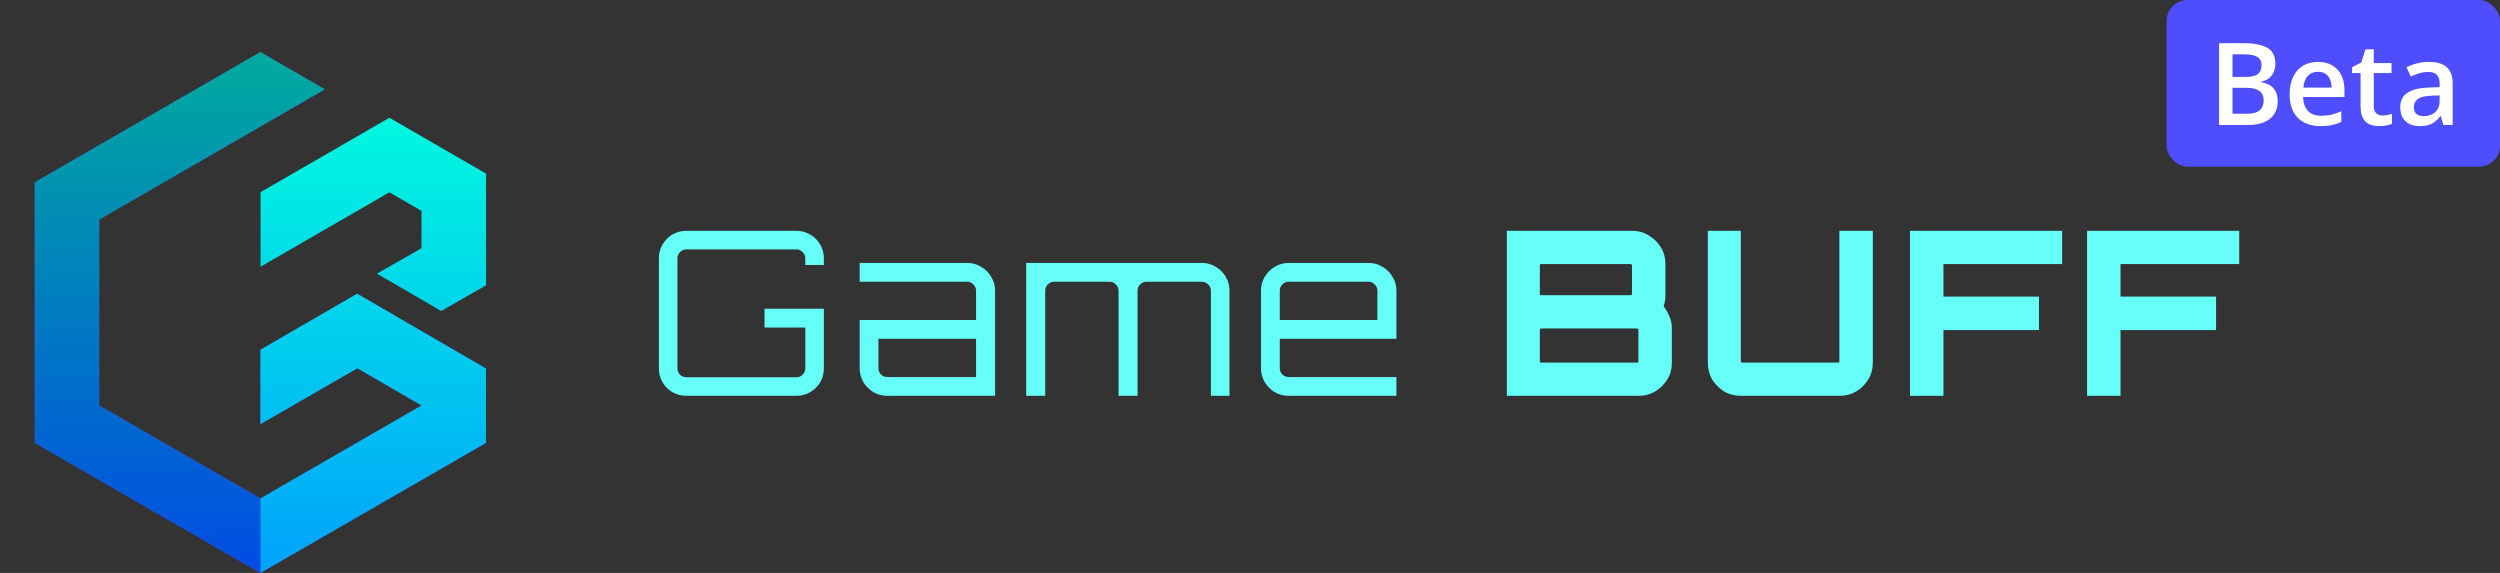
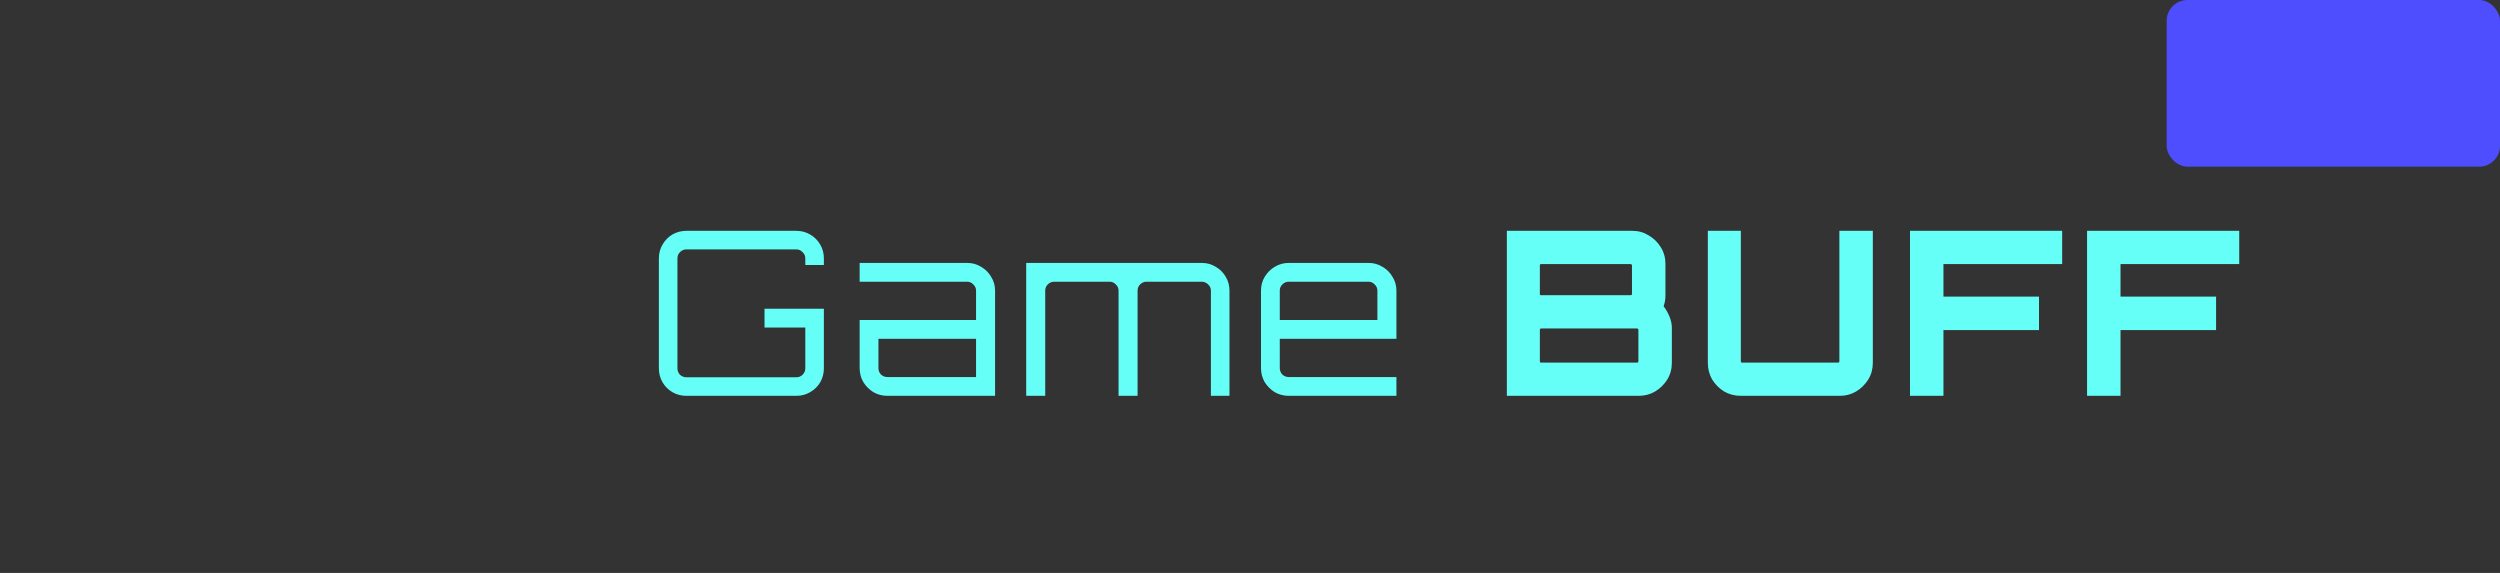
<svg xmlns="http://www.w3.org/2000/svg" width="240" height="55" viewBox="0 0 240 55" fill="none">
  <rect x="0" y="0" width="240" height="55" fill="#333333" stroke="none" />
-   <path d="M34.292 28.202H34.284L25.005 33.574V40.713L34.31 35.35L40.47 38.928L24.996 47.852L9.522 38.928V21.072L31.182 8.57L24.996 5L3.336 17.502V42.515L24.996 55L46.656 42.515V35.385L34.292 28.202Z" fill="#4E4EFF" />
-   <path fill-rule="evenodd" clip-rule="evenodd" d="M25.014 18.446L37.377 11.307H37.386L46.665 16.67V27.387L42.359 29.857L36.182 26.27L40.47 23.827V20.248L37.377 18.464L25.014 25.603V18.446ZM46.656 42.515L24.996 55V47.852L40.47 38.928L34.31 35.35L25.005 40.713V33.574L34.284 28.202H34.293L46.656 35.385V42.515Z" fill="url(#paint0_linear_5738_50345)" />
-   <path d="M24.996 47.861L9.522 38.937V21.08L31.182 8.578L24.996 5L3.336 17.502V42.515L24.996 55" fill="url(#paint1_linear_5738_50345)" />
  <path d="M65.892 38C65.408 38 64.961 37.883 64.55 37.648C64.154 37.413 63.839 37.098 63.604 36.702C63.369 36.291 63.252 35.844 63.252 35.36V24.8C63.252 24.316 63.369 23.876 63.604 23.48C63.839 23.069 64.154 22.747 64.55 22.512C64.961 22.277 65.408 22.16 65.892 22.16H76.452C76.936 22.16 77.376 22.277 77.772 22.512C78.183 22.747 78.505 23.069 78.74 23.48C78.975 23.876 79.092 24.316 79.092 24.8V25.438H77.31V24.8C77.31 24.565 77.222 24.367 77.046 24.206C76.885 24.03 76.687 23.942 76.452 23.942H65.892C65.657 23.942 65.452 24.03 65.276 24.206C65.115 24.367 65.034 24.565 65.034 24.8V35.36C65.034 35.595 65.115 35.8 65.276 35.976C65.452 36.137 65.657 36.218 65.892 36.218H76.452C76.687 36.218 76.885 36.137 77.046 35.976C77.222 35.8 77.31 35.595 77.31 35.36V31.444H73.394V29.64H79.092V35.36C79.092 35.844 78.975 36.291 78.74 36.702C78.505 37.098 78.183 37.413 77.772 37.648C77.376 37.883 76.936 38 76.452 38H65.892ZM85.188 38C84.704 38 84.256 37.883 83.846 37.648C83.45 37.399 83.127 37.076 82.878 36.68C82.643 36.269 82.526 35.822 82.526 35.338V30.718H93.702V27.902C93.702 27.667 93.614 27.469 93.438 27.308C93.276 27.132 93.078 27.044 92.844 27.044H82.526V25.24H92.844C93.342 25.24 93.79 25.365 94.186 25.614C94.596 25.849 94.919 26.171 95.154 26.582C95.403 26.978 95.528 27.418 95.528 27.902V38H85.188ZM85.188 36.196H93.702V32.522H84.33V35.338C84.33 35.573 84.41 35.778 84.572 35.954C84.748 36.115 84.953 36.196 85.188 36.196ZM98.515 38V25.24H115.367C115.866 25.24 116.313 25.365 116.709 25.614C117.12 25.849 117.443 26.171 117.677 26.582C117.912 26.978 118.029 27.418 118.029 27.902V38H116.247V27.902C116.247 27.667 116.159 27.469 115.983 27.308C115.807 27.132 115.602 27.044 115.367 27.044H110.065C109.831 27.044 109.625 27.132 109.449 27.308C109.288 27.469 109.207 27.667 109.207 27.902V38H107.381V27.902C107.381 27.667 107.293 27.469 107.117 27.308C106.956 27.132 106.758 27.044 106.523 27.044H101.199C100.965 27.044 100.759 27.132 100.583 27.308C100.422 27.469 100.341 27.667 100.341 27.902V38H98.515ZM123.717 38C123.233 38 122.786 37.883 122.375 37.648C121.979 37.399 121.657 37.076 121.407 36.68C121.173 36.269 121.055 35.822 121.055 35.338V27.902C121.055 27.418 121.173 26.978 121.407 26.582C121.657 26.171 121.979 25.849 122.375 25.614C122.786 25.365 123.233 25.24 123.717 25.24H131.373C131.872 25.24 132.319 25.365 132.715 25.614C133.126 25.849 133.449 26.171 133.683 26.582C133.933 26.978 134.057 27.418 134.057 27.902V32.522H122.859V35.338C122.859 35.573 122.94 35.778 123.101 35.954C123.277 36.115 123.483 36.196 123.717 36.196H134.057V38H123.717ZM122.859 30.718H132.231V27.902C132.231 27.667 132.143 27.469 131.967 27.308C131.806 27.132 131.608 27.044 131.373 27.044H123.717C123.483 27.044 123.277 27.132 123.101 27.308C122.94 27.469 122.859 27.667 122.859 27.902V30.718ZM144.658 38V22.16H156.714C157.286 22.16 157.806 22.307 158.276 22.6C158.76 22.879 159.148 23.26 159.442 23.744C159.735 24.213 159.882 24.741 159.882 25.328V28.364C159.882 28.555 159.867 28.738 159.838 28.914C159.808 29.075 159.764 29.237 159.706 29.398C159.94 29.706 160.131 30.043 160.278 30.41C160.424 30.762 160.498 31.121 160.498 31.488V34.832C160.498 35.419 160.351 35.954 160.058 36.438C159.764 36.907 159.376 37.289 158.892 37.582C158.422 37.861 157.894 38 157.308 38H144.658ZM147.958 34.81H157.154C157.198 34.81 157.227 34.803 157.242 34.788C157.271 34.759 157.286 34.722 157.286 34.678V31.664C157.286 31.635 157.271 31.605 157.242 31.576C157.227 31.547 157.198 31.532 157.154 31.532H147.958C147.914 31.532 147.877 31.547 147.848 31.576C147.833 31.605 147.826 31.635 147.826 31.664V34.678C147.826 34.722 147.833 34.759 147.848 34.788C147.877 34.803 147.914 34.81 147.958 34.81ZM147.958 28.342H156.538C156.567 28.342 156.596 28.335 156.626 28.32C156.655 28.291 156.67 28.261 156.67 28.232V25.482C156.67 25.438 156.655 25.409 156.626 25.394C156.596 25.365 156.567 25.35 156.538 25.35H147.958C147.914 25.35 147.877 25.365 147.848 25.394C147.833 25.409 147.826 25.438 147.826 25.482V28.232C147.826 28.261 147.833 28.291 147.848 28.32C147.877 28.335 147.914 28.342 147.958 28.342ZM167.12 38C166.534 38 165.998 37.861 165.514 37.582C165.045 37.289 164.664 36.907 164.37 36.438C164.092 35.954 163.952 35.419 163.952 34.832V22.16H167.12V34.678C167.12 34.722 167.128 34.759 167.142 34.788C167.172 34.803 167.208 34.81 167.252 34.81H176.448C176.492 34.81 176.522 34.803 176.536 34.788C176.566 34.759 176.58 34.722 176.58 34.678V22.16H179.792V34.832C179.792 35.419 179.646 35.954 179.352 36.438C179.059 36.907 178.67 37.289 178.186 37.582C177.717 37.861 177.196 38 176.624 38H167.12ZM183.359 38V22.16H197.967V25.35H186.571V28.474H195.745V31.686H186.571V38H183.359ZM200.358 38V22.16H214.966V25.35H203.57V28.474H212.744V31.686H203.57V38H200.358Z" fill="#65FFF7" />
  <rect x="208" width="32" height="16" rx="2" fill="#4E4EFF" />
-   <path d="M213.031 4.147H215.368C216.381 4.147 217.146 4.294 217.661 4.588C218.177 4.882 218.435 5.388 218.435 6.108C218.435 6.409 218.381 6.681 218.273 6.924C218.17 7.164 218.017 7.363 217.817 7.521C217.616 7.674 217.369 7.778 217.076 7.832V7.886C217.38 7.939 217.65 8.034 217.887 8.17C218.127 8.306 218.315 8.502 218.451 8.756C218.59 9.01 218.66 9.34 218.66 9.744C218.66 10.224 218.546 10.632 218.316 10.969C218.091 11.305 217.767 11.561 217.344 11.737C216.925 11.912 216.428 12 215.851 12H213.031V4.147ZM214.32 7.386H215.556C216.139 7.386 216.544 7.291 216.77 7.102C216.995 6.912 217.108 6.634 217.108 6.269C217.108 5.897 216.974 5.628 216.705 5.463C216.44 5.299 216.018 5.216 215.438 5.216H214.32V7.386ZM214.32 8.428V10.92H215.679C216.281 10.92 216.703 10.804 216.947 10.571C217.19 10.338 217.312 10.023 217.312 9.626C217.312 9.382 217.257 9.171 217.146 8.992C217.038 8.813 216.861 8.675 216.614 8.579C216.367 8.478 216.034 8.428 215.615 8.428H214.32ZM222.522 5.941C223.052 5.941 223.507 6.051 223.886 6.269C224.266 6.487 224.558 6.797 224.762 7.198C224.966 7.599 225.068 8.079 225.068 8.638V9.314H221.099C221.113 9.891 221.267 10.335 221.561 10.646C221.858 10.958 222.273 11.114 222.807 11.114C223.186 11.114 223.526 11.078 223.827 11.006C224.132 10.931 224.445 10.822 224.767 10.679V11.705C224.47 11.844 224.167 11.946 223.859 12.011C223.551 12.075 223.183 12.107 222.753 12.107C222.169 12.107 221.655 11.995 221.211 11.769C220.771 11.54 220.425 11.2 220.175 10.748C219.928 10.297 219.804 9.737 219.804 9.067C219.804 8.401 219.917 7.836 220.143 7.37C220.368 6.905 220.685 6.55 221.093 6.307C221.501 6.063 221.978 5.941 222.522 5.941ZM222.522 6.892C222.125 6.892 221.802 7.021 221.555 7.279C221.312 7.537 221.168 7.914 221.125 8.412H223.833C223.829 8.115 223.779 7.852 223.682 7.623C223.589 7.393 223.446 7.214 223.252 7.085C223.063 6.957 222.819 6.892 222.522 6.892ZM228.704 11.087C228.869 11.087 229.032 11.073 229.193 11.044C229.354 11.012 229.501 10.974 229.633 10.931V11.887C229.494 11.948 229.313 12 229.091 12.043C228.869 12.086 228.638 12.107 228.398 12.107C228.061 12.107 227.759 12.052 227.49 11.941C227.222 11.826 227.009 11.631 226.851 11.355C226.694 11.08 226.615 10.698 226.615 10.211V7.016H225.804V6.452L226.674 6.006L227.087 4.733H227.882V6.054H229.585V7.016H227.882V10.195C227.882 10.496 227.958 10.72 228.108 10.867C228.258 11.014 228.457 11.087 228.704 11.087ZM233.173 5.941C233.925 5.941 234.492 6.108 234.875 6.441C235.262 6.774 235.456 7.293 235.456 7.999V12H234.559L234.317 11.157H234.274C234.106 11.372 233.932 11.549 233.753 11.688C233.574 11.828 233.366 11.932 233.13 12C232.897 12.072 232.612 12.107 232.276 12.107C231.921 12.107 231.604 12.043 231.325 11.914C231.046 11.782 230.826 11.581 230.665 11.312C230.503 11.044 230.423 10.704 230.423 10.292C230.423 9.68 230.65 9.22 231.105 8.912C231.563 8.604 232.254 8.434 233.178 8.401L234.209 8.364V8.052C234.209 7.64 234.113 7.347 233.919 7.171C233.73 6.996 233.461 6.908 233.114 6.908C232.817 6.908 232.528 6.951 232.249 7.037C231.97 7.123 231.698 7.229 231.433 7.354L231.024 6.462C231.314 6.308 231.644 6.183 232.013 6.086C232.385 5.99 232.772 5.941 233.173 5.941ZM234.204 9.159L233.436 9.186C232.806 9.207 232.364 9.314 232.109 9.508C231.855 9.701 231.728 9.966 231.728 10.303C231.728 10.596 231.816 10.811 231.991 10.947C232.167 11.08 232.398 11.146 232.684 11.146C233.121 11.146 233.483 11.023 233.769 10.775C234.059 10.525 234.204 10.158 234.204 9.674V9.159Z" fill="white" />
  <defs>
    <linearGradient id="paint0_linear_5738_50345" x1="35.831" y1="11.307" x2="35.831" y2="55" gradientUnits="userSpaceOnUse">
      <stop stop-color="#01F8DF" />
      <stop offset="1" stop-color="#00A2FB" />
    </linearGradient>
    <linearGradient id="paint1_linear_5738_50345" x1="17.259" y1="5" x2="17.259" y2="55" gradientUnits="userSpaceOnUse">
      <stop stop-color="#00AB9E" />
      <stop offset="1" stop-color="#004CE3" />
    </linearGradient>
  </defs>
</svg>